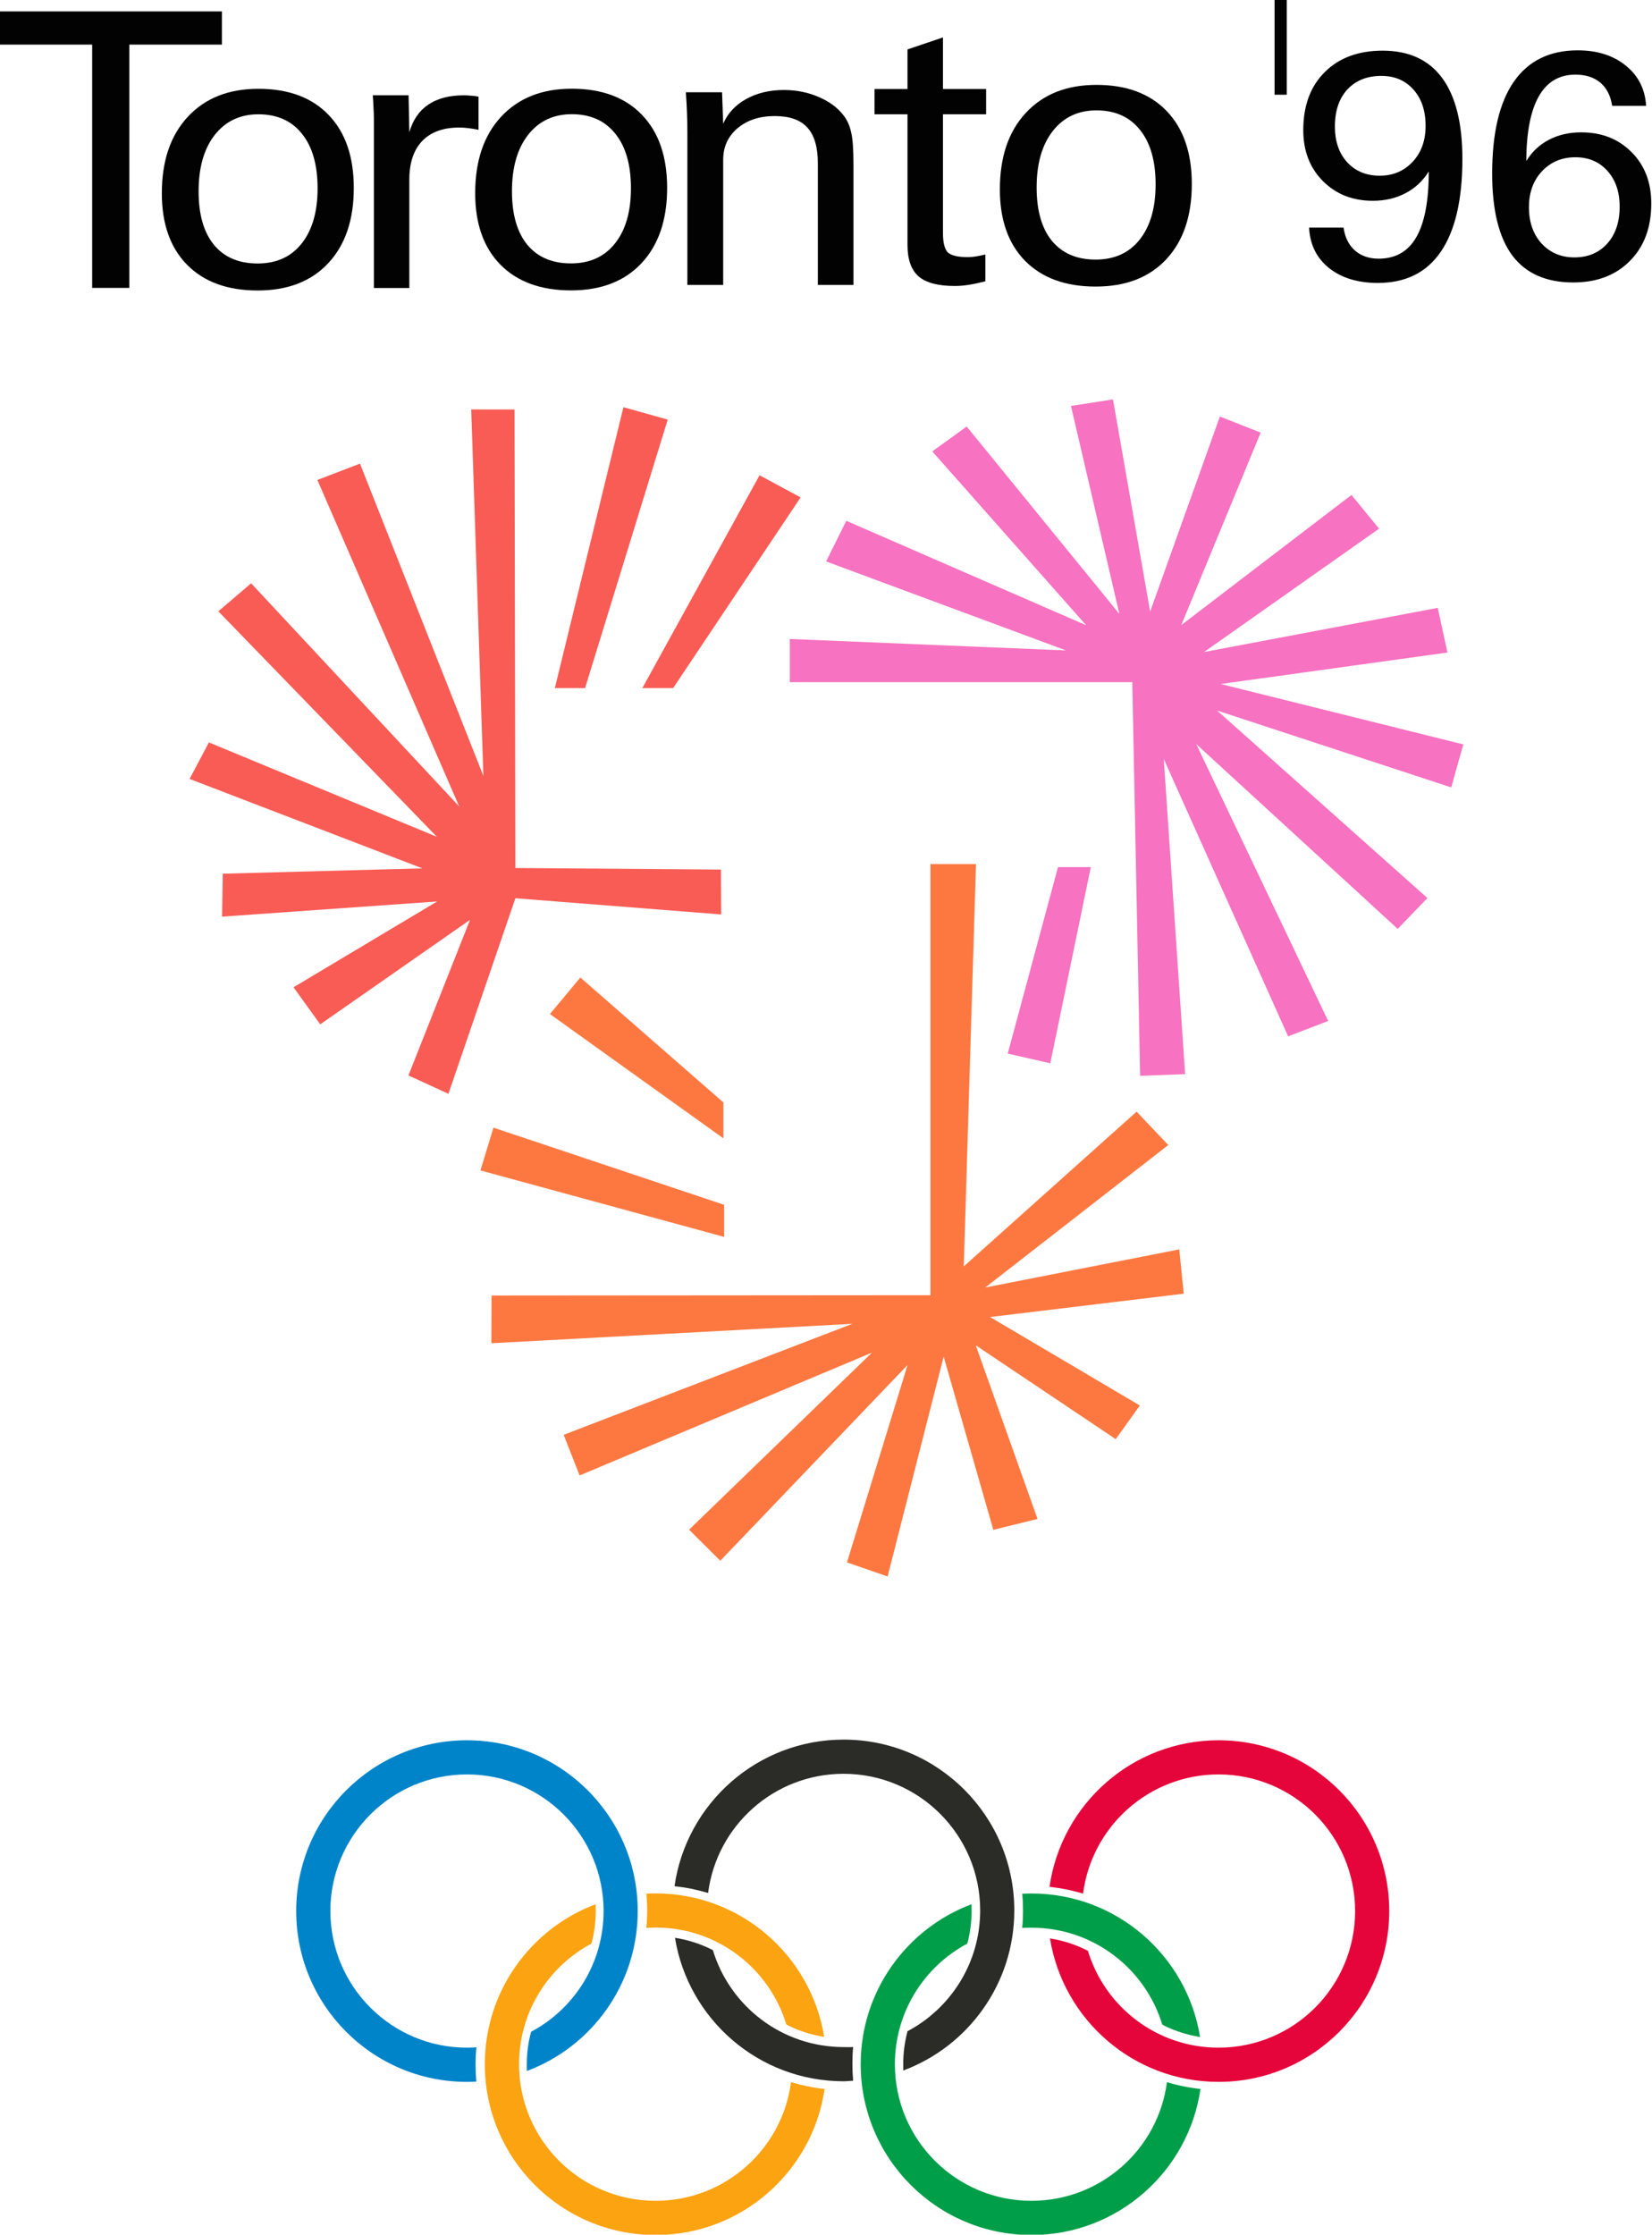
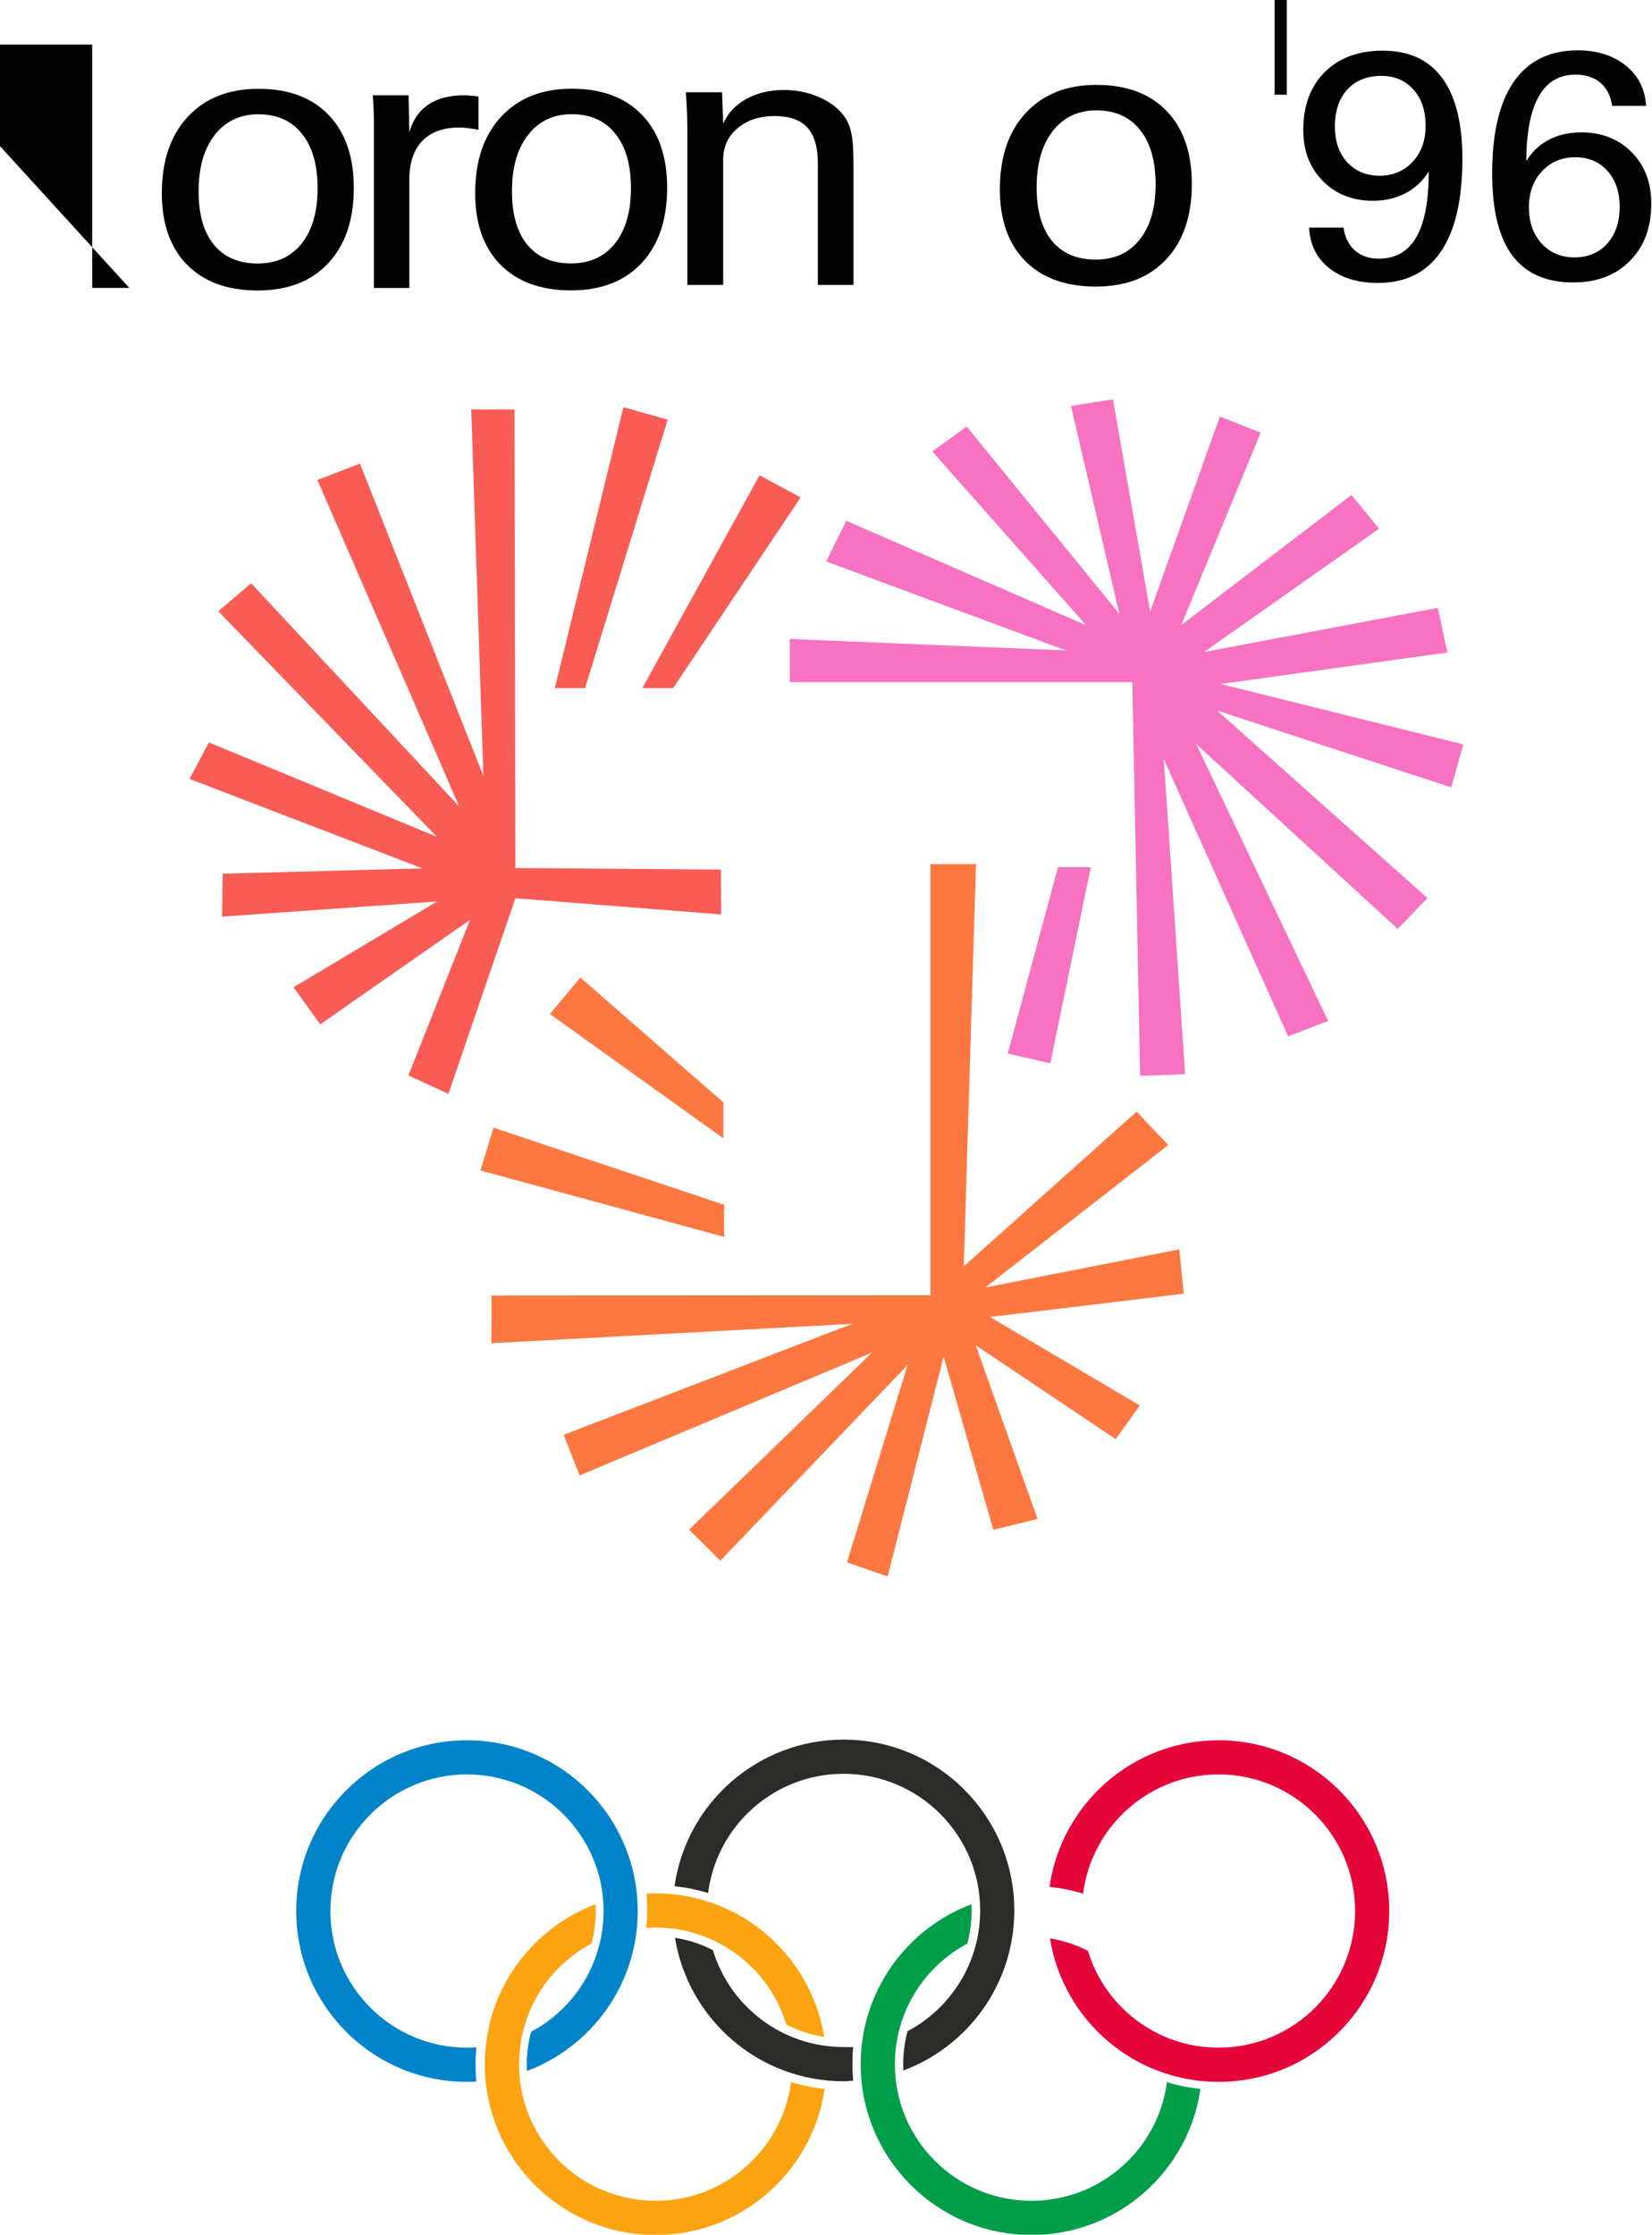
<svg xmlns="http://www.w3.org/2000/svg" xmlns:ns1="http://sodipodi.sourceforge.net/DTD/sodipodi-0.dtd" xmlns:ns2="http://www.inkscape.org/namespaces/inkscape" version="1.1" id="svg182" width="900.783" height="1218.413" viewBox="0 0 900.783 1218.413" ns1:docname="Toronto '96.svg" ns2:version="1.2.1 (9c6d41e410, 2022-07-14)">
  <defs id="defs186" />
  <ns1:namedview id="namedview184" pagecolor="#ffffff" bordercolor="#000000" borderopacity="0.25" ns2:showpageshadow="2" ns2:pageopacity="0.0" ns2:pagecheckerboard="0" ns2:deskcolor="#d1d1d1" showgrid="false" ns2:zoom="0.30008431" ns2:cx="406.55242" ns2:cy="806.44004" ns2:window-width="1366" ns2:window-height="745" ns2:window-x="-8" ns2:window-y="-8" ns2:window-maximized="1" ns2:current-layer="g188" />
  <g ns2:groupmode="layer" ns2:label="Image" id="g188" transform="translate(-64.181,-54.568)">
    <g id="g3819">
      <g id="g3452">
        <g aria-label="T" transform="scale(1.003,0.997)" id="text457" style="font-size:209.934px;font-family:'Zurich WGL4 BT';-inkscape-font-specification:'Zurich WGL4 BT';opacity:0.99;stroke-width:2.268">
-           <path d="M 134.29,212.179 H 114.096 V 79.125 H 63.97 V 60.981 H 184.621 v 18.144 h -50.331 z" id="path3409" />
+           <path d="M 134.29,212.179 H 114.096 V 79.125 H 63.97 V 60.981 v 18.144 h -50.331 z" id="path3409" />
        </g>
        <g aria-label="o" transform="scale(1.003,0.997)" id="text457-5" style="font-size:209.934px;font-family:'Zurich WGL4 BT';-inkscape-font-specification:'Zurich WGL4 BT';opacity:0.99;stroke-width:2.268">
          <path d="m 204.454,117.236 q -14.966,0 -23.782,11.378 -8.713,11.276 -8.713,30.752 0,18.964 8.303,29.214 8.406,10.251 23.782,10.251 15.274,0 23.884,-10.866 8.713,-10.968 8.713,-30.24 0,-19.271 -8.508,-29.829 -8.406,-10.661 -23.679,-10.661 z m -52.483,43.155 q 0,-26.447 14.043,-41.72 14.146,-15.376 38.44,-15.376 24.602,0 38.235,14.351 13.633,14.248 13.633,39.875 0,26.242 -13.941,41.208 -13.838,14.864 -38.338,14.864 -24.499,0 -38.338,-14.043 -13.736,-14.043 -13.736,-39.158 z" id="path3412" />
        </g>
        <g aria-label="o" transform="scale(1.003,0.997)" id="text457-5-7" style="font-size:209.934px;font-family:'Zurich WGL4 BT';-inkscape-font-specification:'Zurich WGL4 BT';opacity:0.99;stroke-width:2.268">
          <path d="m 374.804,117.184 q -14.966,0 -23.782,11.378 -8.713,11.276 -8.713,30.752 0,18.964 8.303,29.214 8.406,10.251 23.782,10.251 15.274,0 23.884,-10.866 8.713,-10.968 8.713,-30.24 0,-19.271 -8.508,-29.829 -8.406,-10.661 -23.679,-10.661 z m -52.483,43.155 q 0,-26.447 14.043,-41.72 14.146,-15.376 38.44,-15.376 24.602,0 38.235,14.351 13.633,14.248 13.633,39.875 0,26.242 -13.941,41.208 -13.838,14.863 -38.338,14.863 -24.499,0 -38.338,-14.043 -13.736,-14.043 -13.736,-39.158 z" id="path3415" />
        </g>
        <g aria-label="o" transform="scale(1.003,0.997)" id="text457-5-7-8" style="font-size:209.934px;font-family:'Zurich WGL4 BT';-inkscape-font-specification:'Zurich WGL4 BT';opacity:0.99;stroke-width:2.268">
          <path d="m 660.036,115.094 q -14.966,0 -23.782,11.378 -8.713,11.276 -8.713,30.752 0,18.964 8.303,29.214 8.406,10.251 23.782,10.251 15.274,0 23.884,-10.866 8.713,-10.968 8.713,-30.24 0,-19.271 -8.508,-29.829 Q 675.309,115.094 660.036,115.094 Z m -52.483,43.155 q 0,-26.447 14.043,-41.72 14.146,-15.376 38.44,-15.376 24.602,0 38.235,14.351 13.633,14.248 13.633,39.875 0,26.242 -13.941,41.208 -13.838,14.863 -38.338,14.863 -24.499,0 -38.338,-14.043 -13.736,-14.043 -13.736,-39.158 z" id="path3418" />
        </g>
        <g aria-label="n" transform="scale(1.003,0.997)" id="text457-5-7-4" style="font-size:209.934px;font-family:'Zurich WGL4 BT';-inkscape-font-specification:'Zurich WGL4 BT';opacity:0.99;stroke-width:2.268">
          <path d="m 457.141,122.404 q 3.69,-8.611 12.506,-13.531 8.816,-4.92 20.501,-4.92 10.353,0 19.066,3.895 8.816,3.793 13.633,10.353 2.768,3.69 3.895,9.021 1.23,5.228 1.23,17.836 v 65.502 h -19.374 v -66.527 q 0,-13.326 -5.74,-19.579 -5.638,-6.253 -17.734,-6.253 -12.301,0 -20.194,6.663 -7.791,6.663 -7.791,17.221 v 68.475 h -19.476 v -83.748 q 0,-5.125 -0.205,-10.456 -0.205,-5.433 -0.615,-11.173 h 19.681 z" id="path3421" />
        </g>
        <g aria-label="t" transform="scale(1.003,0.997)" id="text457-5-7-4-7" style="font-size:209.934px;font-family:'Zurich WGL4 BT';-inkscape-font-specification:'Zurich WGL4 BT';opacity:0.99;stroke-width:2.268">
-           <path d="m 539.401,103.392 h 17.939 V 81.764 l 19.271,-6.56 v 28.189 h 23.474 v 13.838 h -23.474 v 64.682 q 0,8.201 2.665,10.866 2.768,2.563 10.763,2.563 2.05,0 4.1,-0.308 2.153,-0.308 5.535,-1.128 v 14.658 q -5.125,1.333 -9.123,1.948 -3.895,0.615 -7.483,0.615 -13.633,0 -19.681,-5.228 -6.048,-5.33 -6.048,-17.119 v -71.55 h -17.939 z" id="path3424" />
-         </g>
+           </g>
        <g aria-label="r" transform="scale(1.003,0.997)" id="text457-5-5" style="font-size:209.934px;font-family:'Zurich WGL4 BT';-inkscape-font-specification:'Zurich WGL4 BT';opacity:0.99;stroke-width:2.268">
          <path d="m 267.244,212.231 v -92.564 q 0,-2.87 -0.205,-6.048 -0.103,-3.178 -0.41,-6.765 h 19.476 l 0.41,20.194 q 2.87,-10.046 10.251,-15.069 7.483,-5.125 19.374,-5.125 1.948,0 3.895,0.205 2.05,0.103 4.1,0.513 v 18.144 q -3.075,-0.615 -5.638,-0.923 -2.563,-0.308 -4.92,-0.308 -13.018,0 -20.091,7.38 -6.97,7.38 -6.97,21.116 v 59.249 z" id="path3427" />
        </g>
        <g aria-label="96" transform="scale(1.027,0.973)" id="text623" style="font-size:180.966px;font-family:'Zurich WGL4 BT';-inkscape-font-specification:'Zurich WGL4 BT';opacity:0.99;stroke-width:2.268">
          <path d="m 821.07,152.157 q -4.683,7.953 -12.371,12.194 -7.599,4.241 -17.319,4.241 -16.082,0 -26.509,-11.045 -10.427,-11.045 -10.427,-28.541 0,-20.588 11.399,-32.517 11.399,-12.017 30.75,-12.017 20.942,0 31.634,15.375 10.692,15.375 10.692,45.242 0,34.285 -11.399,51.957 -11.31,17.584 -33.489,17.584 -15.994,0 -25.979,-8.394 -9.897,-8.483 -10.515,-22.621 h 18.291 q 1.06,8.129 6.009,12.813 4.948,4.595 12.636,4.595 13.431,0 19.97,-12.017 6.627,-12.106 6.627,-36.847 z m -1.679,-25.537 q 0,-12.724 -6.45,-20.323 -6.45,-7.688 -17.054,-7.688 -11.31,0 -18.026,7.599 -6.627,7.599 -6.627,20.765 0,12.459 6.539,20.058 6.627,7.511 17.231,7.511 10.603,0 17.496,-7.776 6.892,-7.776 6.892,-20.147 z" id="path3430" />
          <path d="m 872.85,146.325 q 4.506,-7.776 12.017,-11.929 7.511,-4.153 17.142,-4.153 16.347,0 26.774,11.134 10.427,11.045 10.427,28.718 0,20.235 -11.399,32.252 -11.31,12.017 -30.043,12.017 -21.56,0 -32.341,-15.11 -10.692,-15.198 -10.692,-45.86 0,-34.019 11.487,-51.515 11.575,-17.584 33.931,-17.584 15.552,0 25.537,8.571 9.985,8.483 10.78,22.532 h -18.026 q -1.237,-8.483 -6.274,-12.989 -5.037,-4.506 -13.254,-4.506 -12.901,0 -19.44,12.194 -6.539,12.194 -6.627,36.229 z m 1.414,25.89 q 0,12.547 6.716,20.323 6.804,7.776 17.407,7.776 10.78,0 17.407,-7.688 6.627,-7.776 6.627,-20.765 0,-12.459 -6.539,-20.058 -6.45,-7.599 -16.966,-7.599 -10.78,0 -17.761,7.864 -6.892,7.776 -6.892,20.147 z" id="path3432" />
        </g>
      </g>
      <rect style="opacity:0.99;fill:#000000;stroke-width:2.268" id="rect677" width="6.665" height="51.652" x="759.162" y="54.568" />
      <path id="rect679" style="display:inline;opacity:0.99;fill:#f95b54;fill-opacity:1;stroke-width:2.268" d="m 404.115,276.578 -37.406,153.164 h 16.494 l 45.064,-146.391 z m -82.996,1.221 6.633,199.822 -67.283,-170.277 -23.232,8.912 77.332,178.023 -113.459,-121.684 -17.891,15.275 119.18,122.949 -124.32,-51.461 -10.521,19.912 126.936,48.758 -108.854,2.904 -0.373,23.424 117.27,-8.289 -78.316,46.791 14.566,20.209 81.68,-56.967 -33.578,84.828 21.797,10.016 36.523,-106.627 112.215,8.838 -0.146,-24.486 -112.088,-0.846 -0.449,-249.99 z m 157.223,35.893 -63.916,116.051 h 16.789 l 69.512,-103.975 z" />
      <path id="rect838" style="display:inline;opacity:0.99;fill:#f771c0;fill-opacity:1;stroke-width:2.268" d="m 671.049,272.332 -22.904,3.576 26.391,113.387 -83.258,-102.164 -18.752,13.562 83.91,94.781 -130.811,-56.951 -10.986,22.156 130.801,48.523 -150.604,-6.248 v 23.547 h 186.742 l 4.275,214.648 24.537,-0.932 -11.648,-171.83 67.805,151.207 21.834,-8.361 -71.961,-151.023 109.879,100.805 16.213,-16.801 -114.711,-102.258 127.68,41.918 6.596,-23.439 -132.318,-32.938 123.656,-17.156 -5.275,-24.361 -127.432,24.092 95.43,-67.268 -15.041,-18.363 -92.814,70.945 43.299,-104.949 -22.236,-8.762 -38.02,106.342 z m -29.979,255.02 -27.393,101.643 23.191,5.303 22.092,-106.945 z" />
      <path id="rect844" style="display:inline;opacity:0.99;fill:#fd7740;fill-opacity:1;stroke-width:2.268" d="m 571.506,525.686 v 235.061 l -239.299,0.174 -0.102,26.023 196.822,-10.6 -157.4,60.527 8.697,22.15 159.424,-66.977 -99.732,96.549 17.012,16.949 102.109,-106.734 -33.021,107.619 22.148,7.691 30.561,-119.889 27.082,94.449 24.105,-5.945 -33.688,-94.684 76.32,51.182 13.152,-18.352 -81.66,-48.225 105.609,-12.732 -2.447,-24.162 -105.75,20.783 99.752,-77.672 -17.268,-18.201 -94.23,84.377 6.652,-219.363 z M 380.625,587.529 l -16.586,19.922 94.582,67.775 v -19.578 z m -47.385,81.865 -7.082,23.328 132.879,36.238 V 711.467 Z" />
      <g id="g3498" transform="matrix(0.596,0,0,0.596,225.689,1003.046)" style="stroke-width:1.679">
        <path fill="#0084c9" d="M 0,156.825 C 0,70.527 69.964,0.617 156.2,0.617 c 86.275,0 156.25,69.909 156.25,156.208 0,67.076 -42.149,124.161 -101.406,146.344 -0.107,-1.876 -0.107,-3.686 -0.107,-5.669 0,-10.396 1.312,-20.584 3.986,-30.237 39.464,-20.986 66.299,-62.581 66.299,-110.438 0,-68.994 -55.986,-124.972 -125.022,-124.972 -68.934,0 -124.93,55.978 -124.93,124.972 0,69.059 55.996,124.993 124.93,124.993 2.875,0 5.836,-0.086 8.669,-0.321 -0.543,5.327 -0.757,10.592 -0.757,16.003 0,5.22 0.214,10.313 0.65,15.364 -2.833,0.167 -5.687,0.256 -8.562,0.256 C 69.964,313.119 0,243.141 0,156.825" id="path3482" style="stroke-width:2.837" />
        <path fill="#e5053a" d="m 843.847,313.119 c -77.775,0 -142.274,-56.852 -154.238,-131.259 l 1.482,0.256 c 10.762,1.876 21.127,5.181 30.777,9.867 l 2.452,1.192 c 15.512,51.332 63.095,88.641 119.527,88.641 68.983,0 124.928,-55.931 124.928,-124.99 0,-68.994 -55.944,-124.972 -124.928,-124.972 -63.573,0 -116.128,47.58 -123.939,109.011 -4.803,-1.385 -10.814,-2.919 -15.606,-3.877 -4.477,-0.895 -10.313,-1.769 -15.118,-2.304 10.803,-75.79 75.907,-134.069 154.663,-134.069 86.285,0 156.153,69.912 156.153,156.21 0,86.317 -69.868,156.294 -156.153,156.294" id="path3484" style="stroke-width:2.837" />
        <path fill="#fca311" d="m 483.039,271.994 c -11.346,-1.81 -22.201,-5.241 -32.185,-10.078 l -2.46,-1.341 c -15.502,-51.269 -63.137,-88.641 -119.527,-88.641 -2.888,0 -5.721,0.17 -8.554,0.339 0.532,-5.306 0.809,-10.592 0.809,-15.982 0,-5.134 -0.277,-10.289 -0.754,-15.34 2.778,-0.172 5.612,-0.258 8.5,-0.258 77.718,0 142.217,56.894 154.171,131.301" id="path3486" style="stroke-width:2.837" />
-         <path fill="#009e49" d="m 826.939,272.08 c -11.356,-1.855 -22.162,-5.241 -32.206,-10.078 l -2.398,-1.341 C 776.76,209.392 729.07,172.062 672.701,172.062 c -2.836,0 -5.687,0.083 -8.513,0.211 0.543,-5.22 0.757,-10.506 0.757,-15.896 0,-5.22 -0.214,-10.336 -0.704,-15.384 2.773,-0.128 5.68,-0.214 8.461,-0.214 77.764,0 142.281,56.849 154.237,131.301" id="path3488" style="stroke-width:2.837" />
        <path fill="#2b2b28" d="M 346.116,134.111 C 356.919,58.318 422.078,0 500.777,0 c 86.288,0 156.2,69.975 156.2,156.291 0,67.058 -42.19,124.27 -101.565,146.427 v -1.213 c -0.052,-1.471 -0.052,-3.026 -0.052,-4.516 0,-10.081 1.257,-19.817 3.665,-29.086 l 0.159,-1.067 c 39.621,-21.009 66.575,-62.558 66.575,-110.545 0,-69.035 -55.944,-125.014 -124.982,-125.014 -63.625,0 -116.084,47.539 -123.936,109.055 -4.858,-1.471 -10.855,-2.961 -15.502,-3.945 -4.634,-0.893 -10.417,-1.744 -15.223,-2.276" id="path3490" style="stroke-width:2.837" />
        <path fill="#2b2b28" d="m 346.552,181.307 c 11.409,1.831 22.212,5.199 32.272,10.081 l 2.395,1.234 c 15.543,51.374 63.254,88.662 119.676,88.662 2.846,0 5.852,0.172 8.62,-0.083 -0.491,5.262 -0.65,10.141 -0.65,15.533 0,5.179 0.214,10.248 0.65,15.319 -2.729,0.083 -5.828,0.514 -8.62,0.514 -77.828,-0.001 -142.337,-56.874 -154.343,-131.26" id="path3492" style="stroke-width:2.837" />
        <path fill="#fca311" d="m 172.572,296.988 c 0,-66.969 42.18,-124.161 101.351,-146.365 0.096,1.897 0.149,3.77 0.149,5.669 0,10.461 -1.406,20.646 -3.932,30.299 -39.462,21.009 -66.244,62.537 -66.244,110.396 0,68.973 55.879,124.928 124.969,124.928 63.476,0 115.817,-47.304 123.842,-108.541 9.929,2.982 20.19,5.092 30.714,6.222 -10.962,75.534 -75.972,133.62 -154.556,133.62 -86.392,10e-4 -156.293,-69.997 -156.293,-156.228" id="path3494" style="stroke-width:2.837" />
        <path fill="#009e49" d="m 516.45,296.988 c 0,-66.969 42.125,-124.161 101.393,-146.365 0.065,1.897 0.107,3.77 0.107,5.669 0,10.461 -1.406,20.646 -3.918,30.299 -39.464,21.009 -66.301,62.537 -66.301,110.396 0,68.973 55.934,124.928 124.969,124.928 63.479,0 115.875,-47.304 123.939,-108.541 9.822,2.982 20.138,5.092 30.662,6.222 -10.897,75.534 -76.004,133.62 -154.601,133.62 -86.285,10e-4 -156.25,-69.997 -156.25,-156.228" id="path3496" style="stroke-width:2.837" />
      </g>
    </g>
  </g>
</svg>